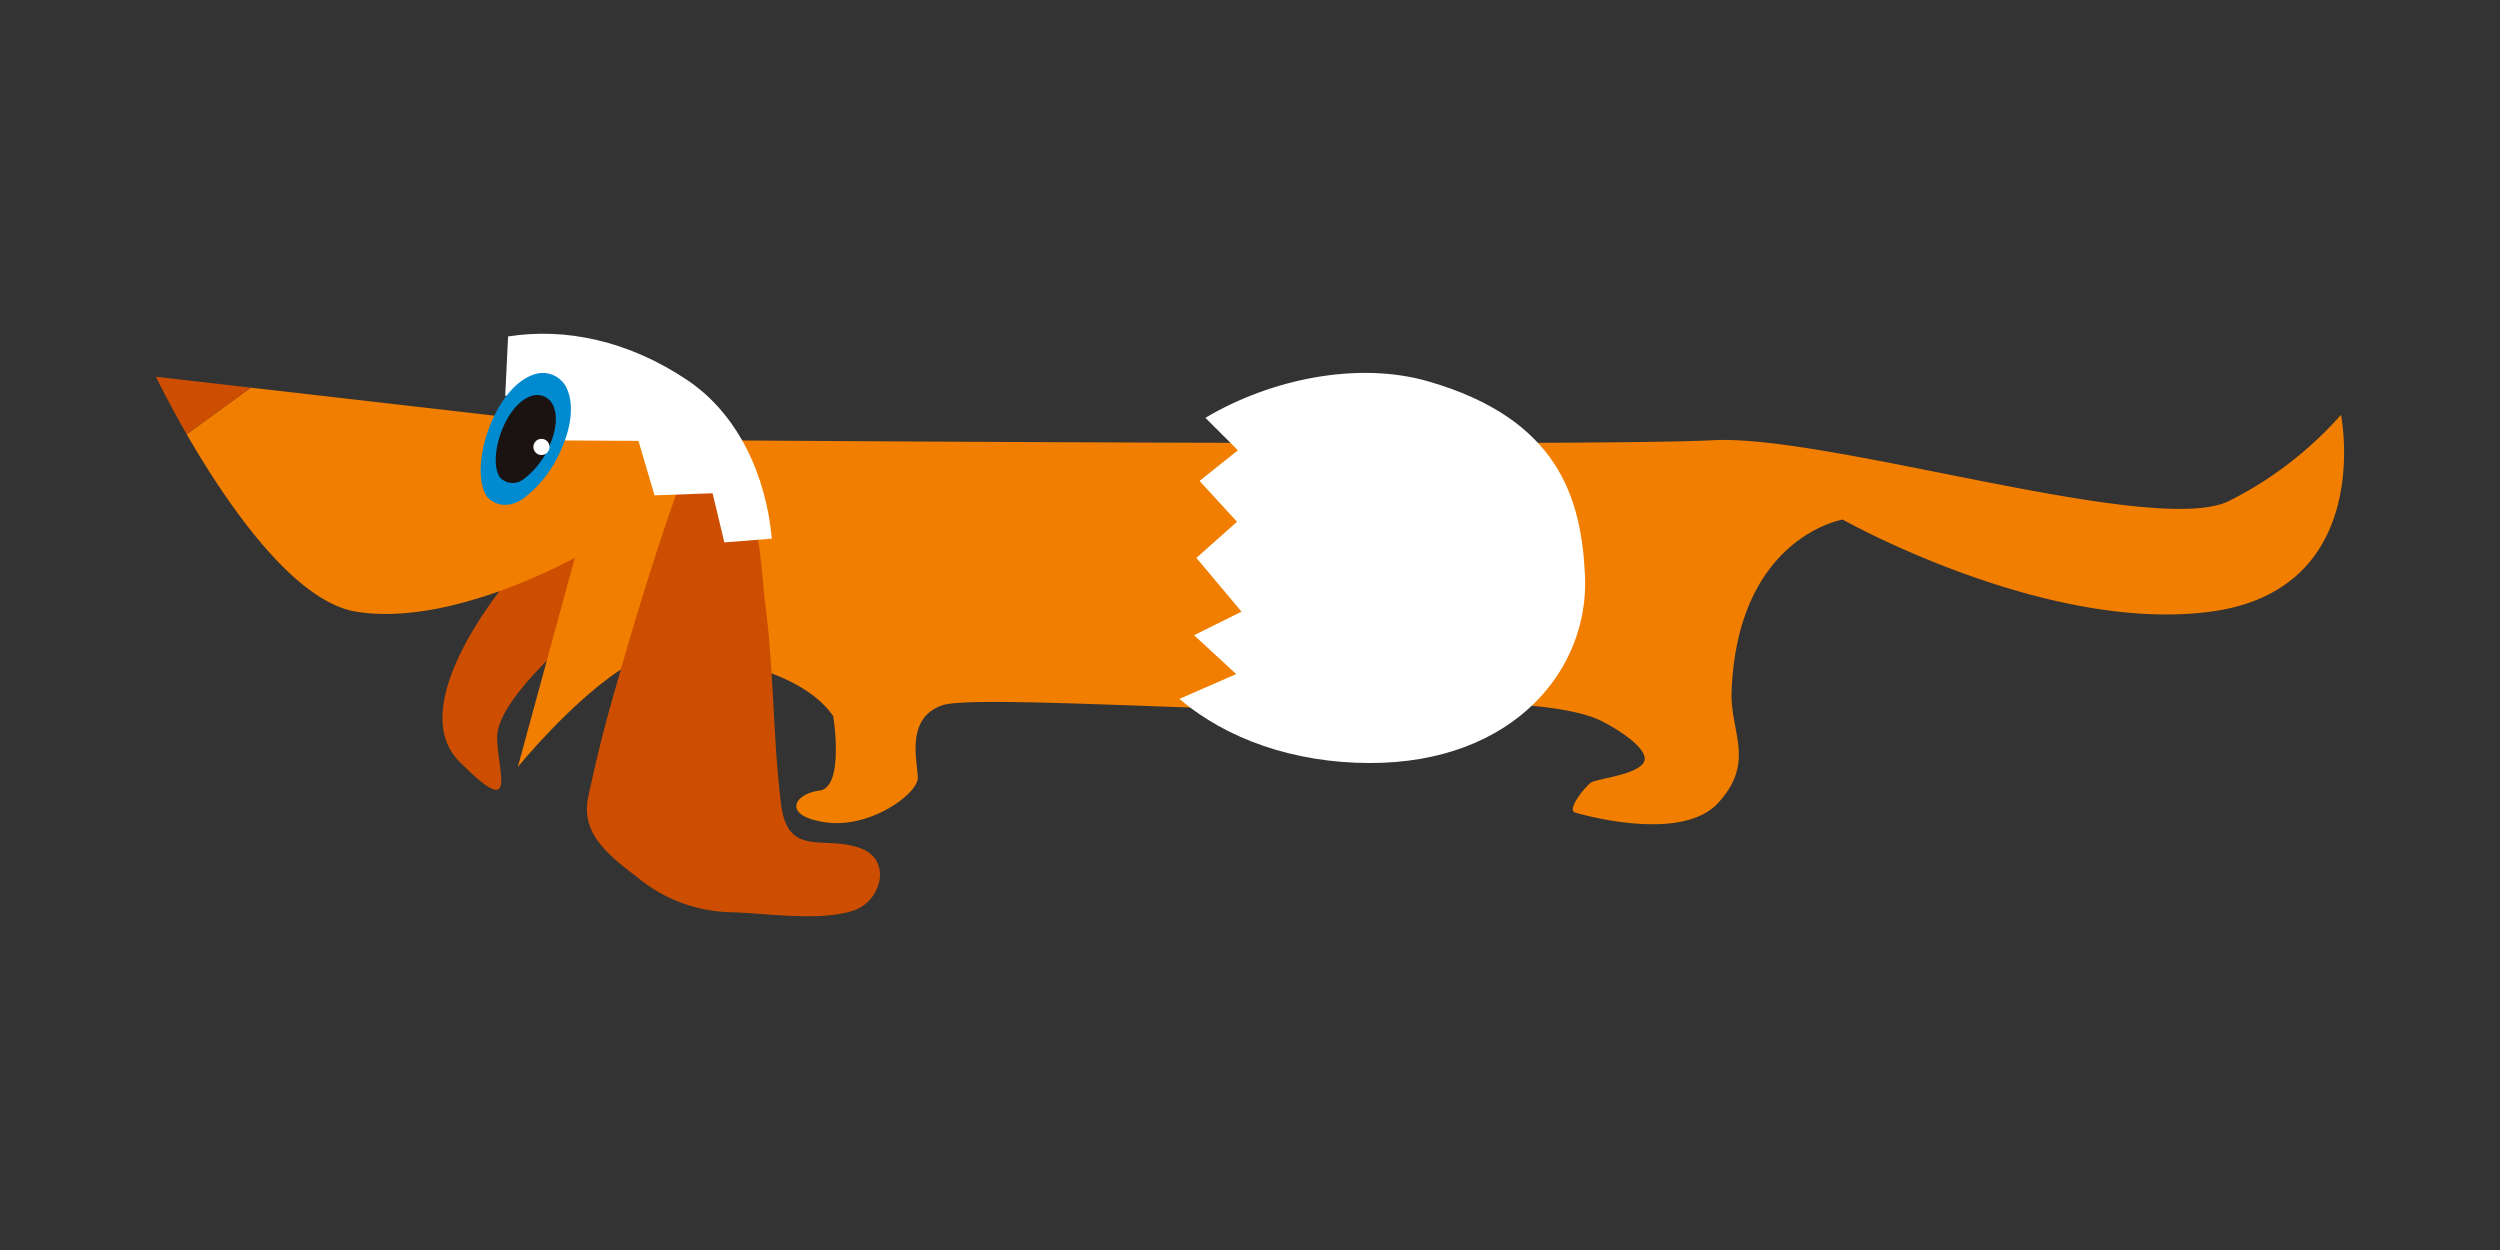
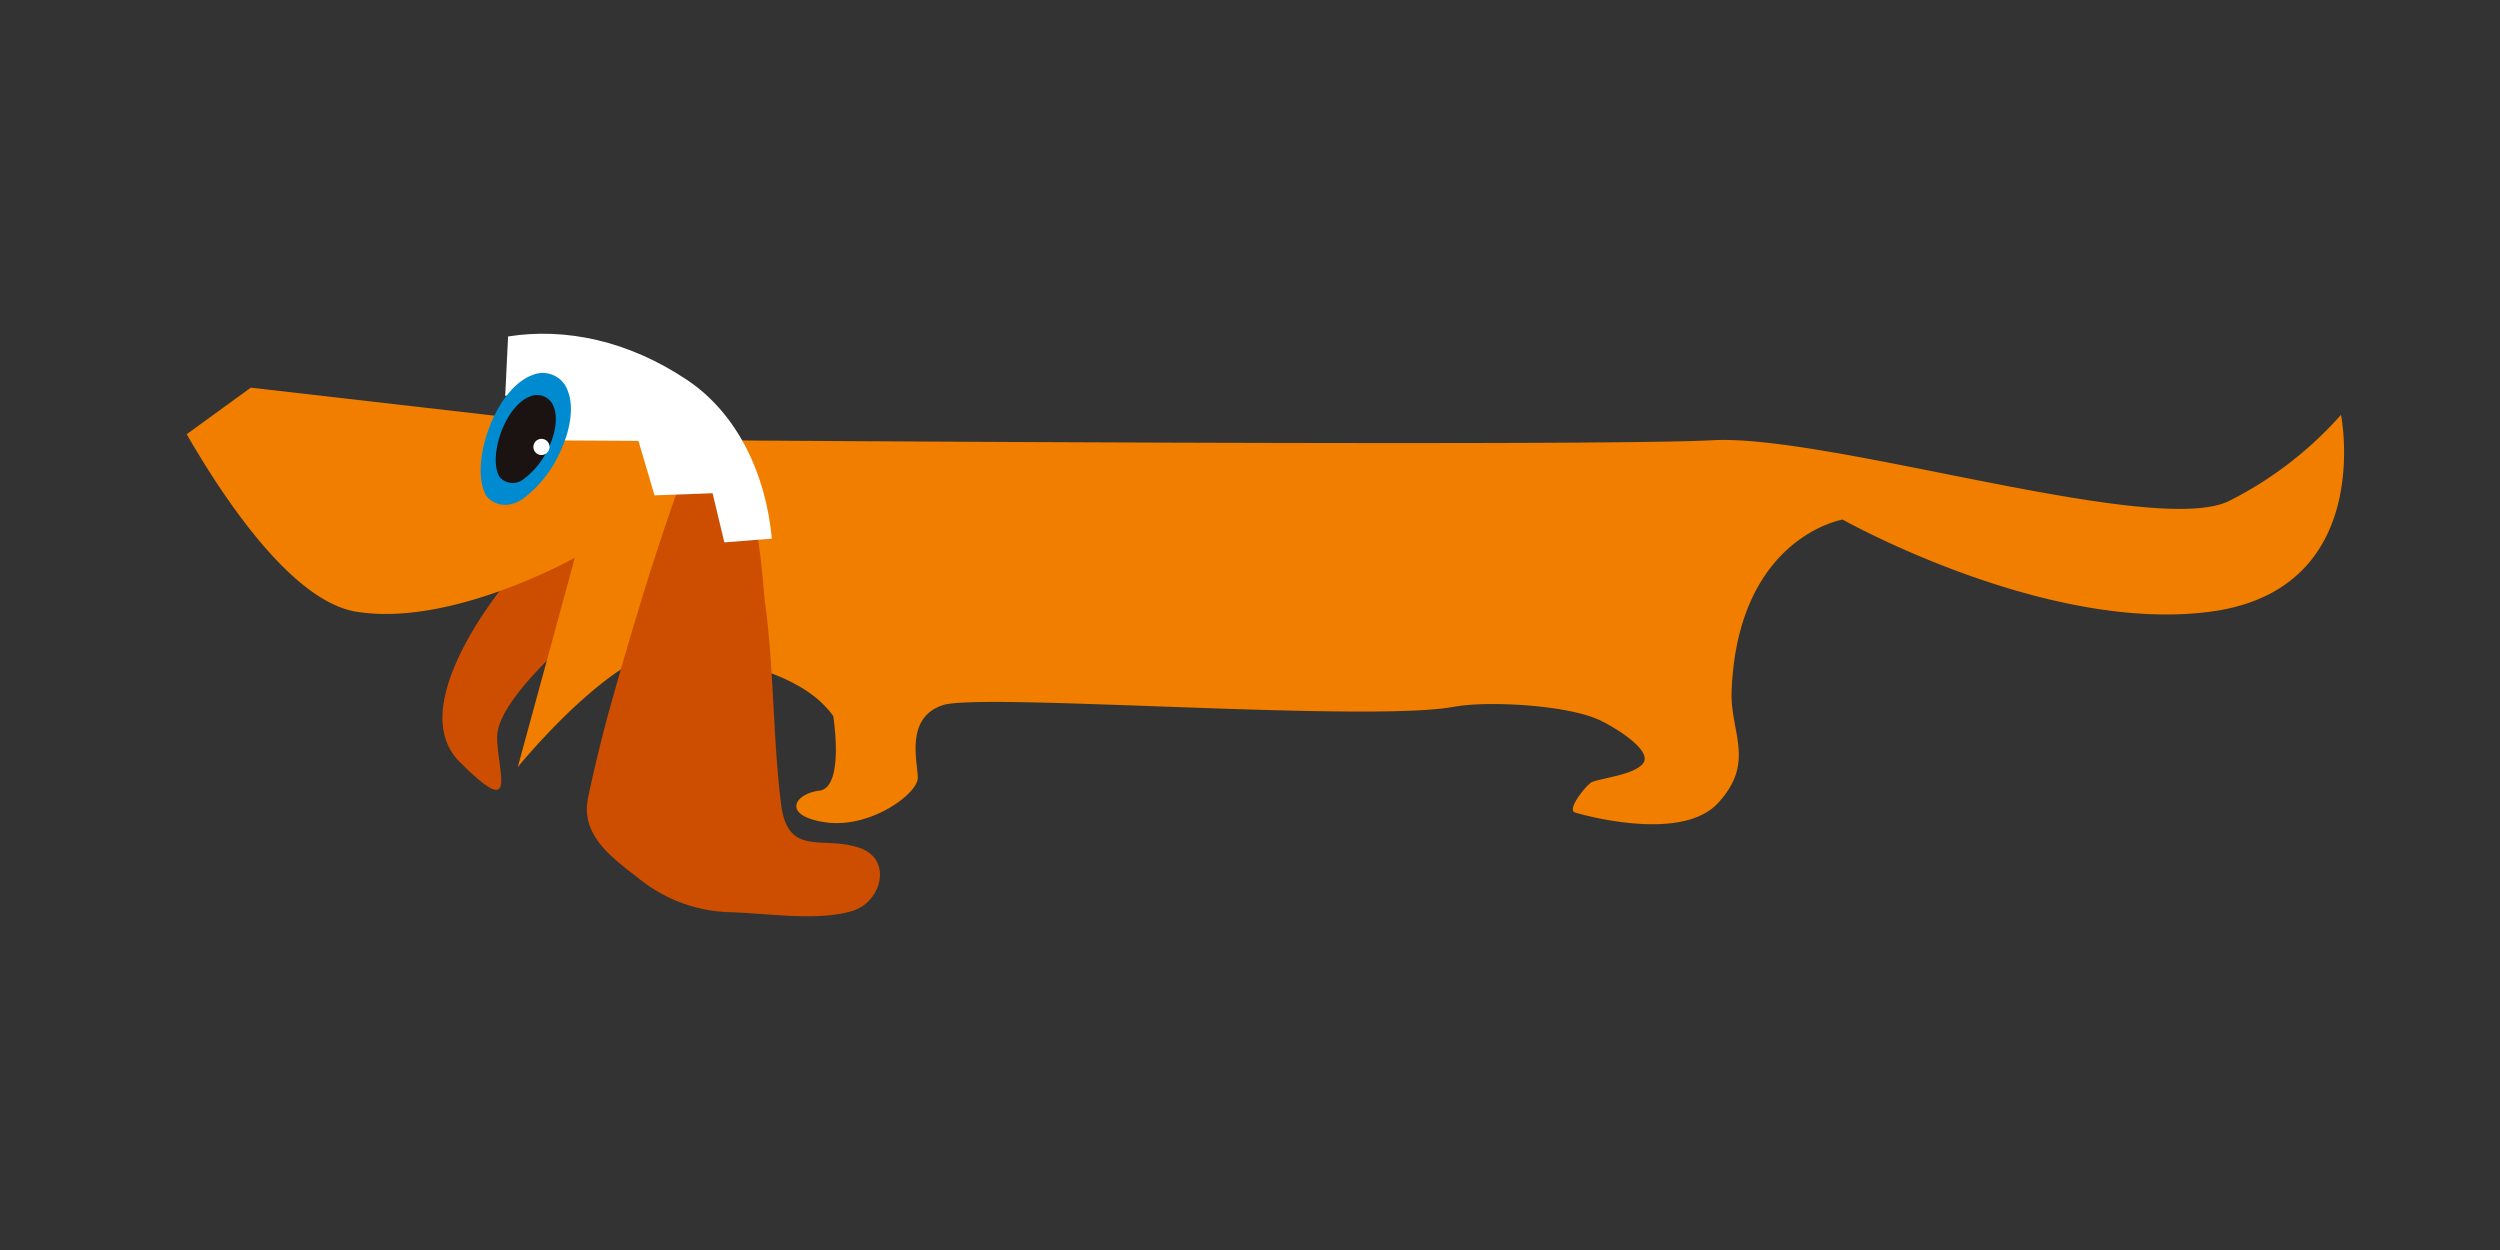
<svg xmlns="http://www.w3.org/2000/svg" width="400" height="200" viewBox="0 0 400 200">
  <rect x="0" y="0" width="400" height="200" fill="#333333" stroke="none" />
  <defs>
    <clipPath id="clip-path">
      <rect id="長方形_721" data-name="長方形 721" width="350.104" height="93.206" fill="none" />
    </clipPath>
  </defs>
  <g id="グループ_1329" data-name="グループ 1329" transform="translate(-1258 -1553)">
    <rect id="長方形_730" data-name="長方形 730" width="400" height="200" transform="translate(1258 1553)" fill="none" />
    <g id="グループ_1320" data-name="グループ 1320" transform="translate(1282.948 1606.397)">
      <g id="グループ_1319" data-name="グループ 1319" transform="translate(0 0)" clip-path="url(#clip-path)">
        <path id="パス_2617" data-name="パス 2617" d="M55.372,35.847S36.541,57.082,46.158,66.7s6.011,1.6,6.011-4.007S63.387,47.467,63.387,47.467L70.6,32.24Z" transform="translate(2.423 1.799)" fill="#cd4e00" />
        <path id="パス_2618" data-name="パス 2618" d="M269.62,29.281s32.5,18.28,58.91,14.725,20.821-31.485,20.821-31.485a59.727,59.727,0,0,1-17.775,13.712C319.9,32.326,267.588,15.57,248.8,16.585s-160.7,0-160.7,0L14.914,8.172,4.663,15.627c6.094,10.57,16.917,26.688,27.07,28.38,15.234,2.539,35.04-8.633,35.04-8.633L57.632,68.89S74.9,47.561,84.546,50.1c7.514,1.979,18.633,3.654,23.566,10.623,0,0,1.844,11.415-2.219,11.923s-6.094,4.061,1.016,5.077,14.727-4.569,14.727-7.111-2.1-9.611,4-11.641,68.017,2.809,81.728.27c5.556-1.03,18.569-.281,23.613,2.242,3.066,1.532,8.34,4.983,6.638,6.9-1.508,1.7-6.023,2.165-8.063,2.863-.739.252-4.242,4.458-2.733,4.914,0,0,16.761,5.077,22.853-1.521S251.583,63.3,251.848,56.7c.987-24.631,17.772-27.422,17.772-27.422" transform="translate(0.26 0.456)" fill="#f27e00" />
-         <path id="パス_2619" data-name="パス 2619" d="M0,6.52s1.871,3.906,4.922,9.2L15.174,8.264Z" transform="translate(0 0.364)" fill="#cd4e00" />
        <path id="パス_2620" data-name="パス 2620" d="M80.147,22.979c-.76,2.093-1.485,4.2-2.2,6.306-3.222,9.534-6.067,19.128-8.787,28.812-1.368,4.874-2.6,9.973-3.649,14.908-1.268,5.962,3.635,9.524,7.922,12.835a24.229,24.229,0,0,0,15.026,5.551c5.658.17,14.092,1.5,19.47-.259,4.523-1.48,6.3-8.152,1.094-10.01-5.891-2.1-11.568,1.589-12.643-7.034-1.326-10.657-1.116-21.523-2.56-32.222-.432-3.19-1-18.047-5.041-19.4-4.571-1.522-7.619-2.539-8.633.509" transform="translate(3.644 1.172)" fill="#cd4e00" />
-         <path id="パス_2621" data-name="パス 2621" d="M159.262,13.123l5.2,5.193-6.132,4.906,5.992,6.53-6.5,5.786,7.227,8.6-7.6,3.764,6.743,6.221-9.09,3.967c7.562,6.457,18.351,10.237,30.377,10.264,23.068.05,35.22-14.926,34.517-29.983-.575-12.409-4.24-25.069-25.087-31.083-11.29-3.258-25.225-.368-35.654,5.84" transform="translate(8.653 0.331)" fill="#fff" />
        <path id="パス_2622" data-name="パス 2622" d="M62.279,8.839l.058,8.236,11.915.067,2.571,8.717,9.29-.338,1.88,7.864,7.6-.6C94.664,22.64,90.2,12.868,82.063,7.416,72.628,1.091,62.554-1.009,53.393.436l-.46,9.508Z" transform="translate(2.953 0.001)" fill="#fff" />
        <path id="パス_2623" data-name="パス 2623" d="M63.184,8.9a4.245,4.245,0,0,0-5.749-2.6c-2.386.9-4.686,3.474-6.307,7.064-2.142,4.738-2.533,9.919-.933,12.326.772.98,2.894,2.245,5.7.449l.014-.01A19.245,19.245,0,0,0,62.052,18.3c1.621-3.59,2.035-7.014,1.132-9.4" transform="translate(2.746 0.333)" fill="#008ad0" />
        <path id="パス_2624" data-name="パス 2624" d="M60.8,11.257a2.811,2.811,0,0,0-3.827-1.731c-1.592.6-3.119,2.315-4.2,4.7-1.425,3.154-1.69,6.609-.624,8.214a2.757,2.757,0,0,0,3.8.3l.009-.005a12.864,12.864,0,0,0,4.092-5.217c1.075-2.392,1.352-4.674.75-6.264" transform="translate(2.873 0.519)" fill="#1a1311" />
        <path id="パス_2625" data-name="パス 2625" d="M59.78,17.393a1.293,1.293,0,1,1-1.118-1.451,1.3,1.3,0,0,1,1.118,1.451" transform="translate(3.191 0.889)" fill="#fff" />
      </g>
    </g>
  </g>
</svg>